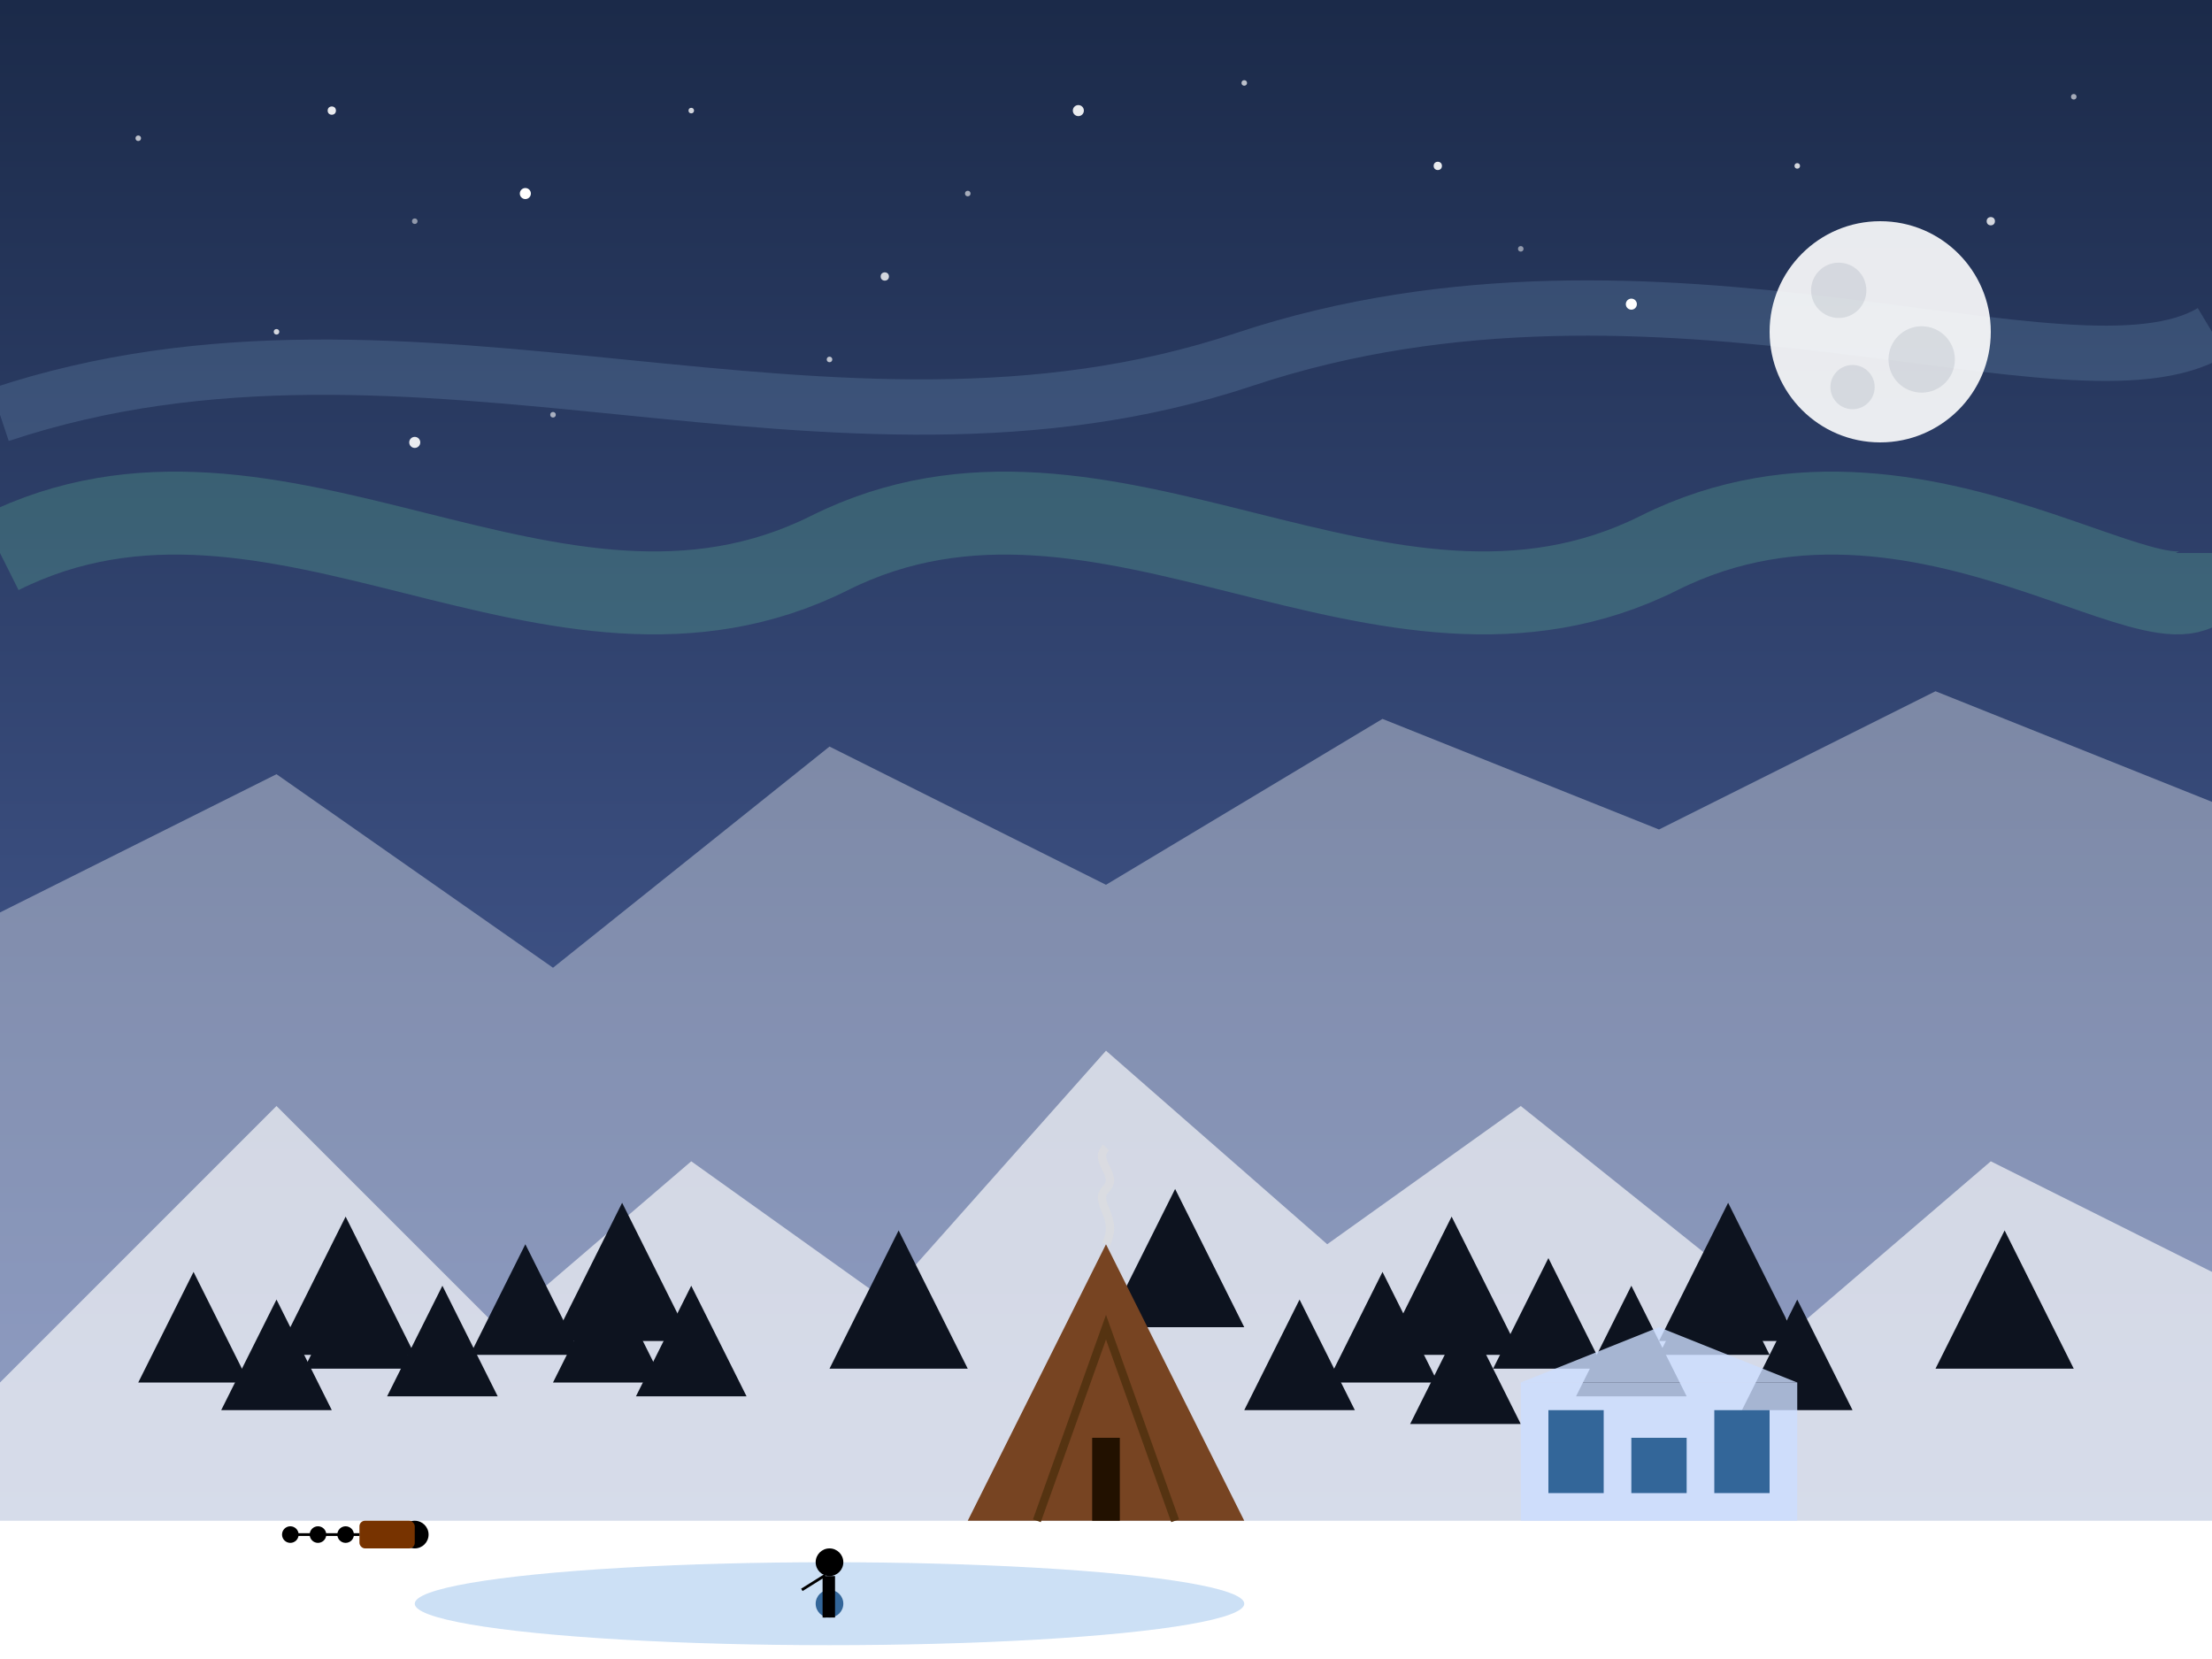
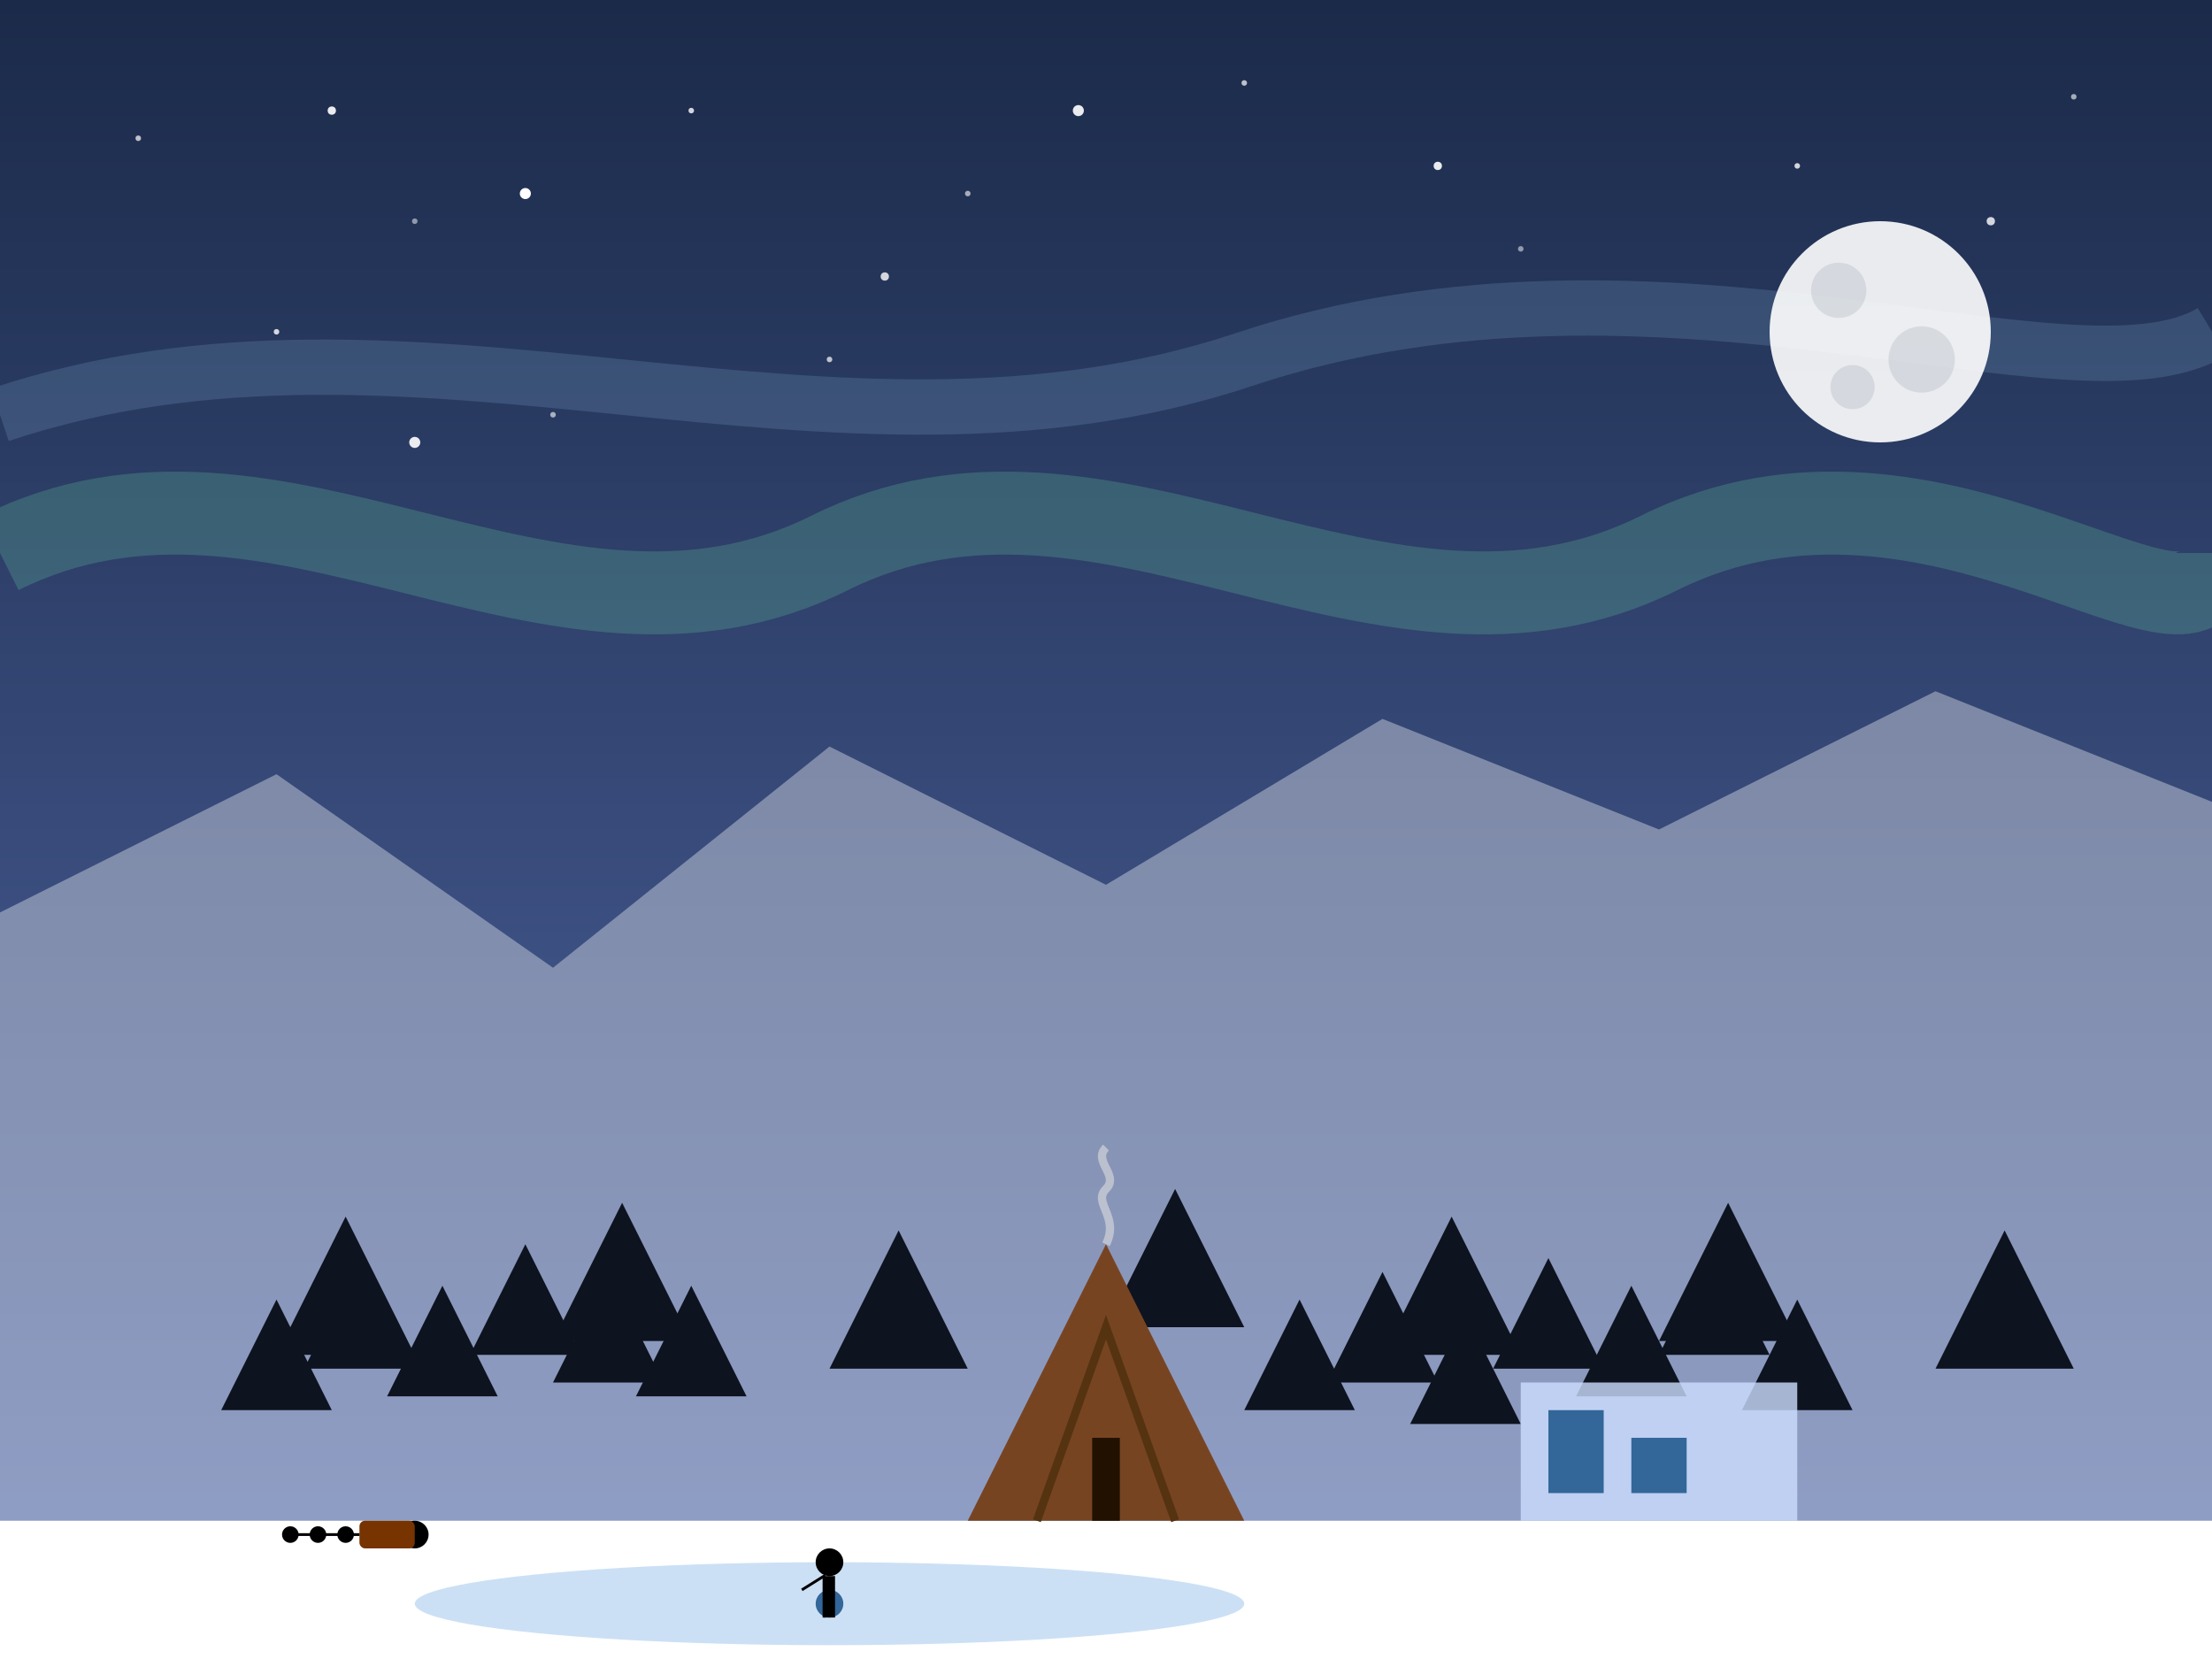
<svg xmlns="http://www.w3.org/2000/svg" viewBox="0 0 800 600">
  <defs>
    <linearGradient id="skyGradient" x1="0%" y1="0%" x2="0%" y2="100%">
      <stop offset="0%" stop-color="#1B2A49" />
      <stop offset="100%" stop-color="#546BAB" />
    </linearGradient>
    <filter id="snowTexture" x="0%" y="0%" width="100%" height="100%">
      <feTurbulence type="fractalNoise" baseFrequency="0.1" numOctaves="3" seed="5" result="noise" />
      <feColorMatrix type="matrix" values="1 0 0 0 0 0 1 0 0 0 0 0 1 0 0 0 0 0 0.5 0" in="noise" result="colorNoise" />
      <feBlend in="SourceGraphic" in2="colorNoise" mode="overlay" result="blend" />
    </filter>
  </defs>
  <rect width="800" height="600" fill="url(#skyGradient)" />
  <path d="M0,200 C100,150 200,250 300,200 C400,150 500,250 600,200 C700,150 800,250 800,200" fill="none" stroke="#77EEAA" stroke-width="30" opacity="0.2" />
  <path d="M0,150 C150,100 300,180 450,130 C600,80 750,150 800,120" fill="none" stroke="#AADDFF" stroke-width="20" opacity="0.15" />
  <g fill="white">
    <circle cx="50" cy="50" r="1" opacity="0.7" />
    <circle cx="150" cy="80" r="1" opacity="0.5" />
    <circle cx="250" cy="40" r="1" opacity="0.8" />
    <circle cx="350" cy="70" r="1" opacity="0.6" />
    <circle cx="450" cy="30" r="1" opacity="0.7" />
    <circle cx="550" cy="90" r="1" opacity="0.5" />
    <circle cx="650" cy="60" r="1" opacity="0.8" />
    <circle cx="750" cy="35" r="1" opacity="0.6" />
    <circle cx="100" cy="120" r="1" opacity="0.8" />
    <circle cx="200" cy="150" r="1" opacity="0.6" />
    <circle cx="300" cy="130" r="1" opacity="0.7" />
    <circle cx="120" cy="40" r="1.5" opacity="0.9" />
    <circle cx="320" cy="100" r="1.5" opacity="0.8" />
    <circle cx="520" cy="60" r="1.5" opacity="0.9" />
    <circle cx="720" cy="80" r="1.5" opacity="0.8" />
    <circle cx="190" cy="70" r="2" opacity="1" />
    <circle cx="390" cy="40" r="2" opacity="0.9" />
-     <circle cx="590" cy="110" r="2" opacity="1" />
    <circle cx="150" cy="160" r="2" opacity="0.9" />
  </g>
  <circle cx="680" cy="120" r="40" fill="white" opacity="0.9" />
  <circle cx="665" cy="105" r="10" fill="#1B2A49" opacity="0.1" />
  <circle cx="695" cy="130" r="12" fill="#1B2A49" opacity="0.1" />
  <circle cx="670" cy="140" r="8" fill="#1B2A49" opacity="0.1" />
  <path d="M0,330 L100,280 L200,350 L300,270 L400,320 L500,260 L600,300 L700,250 L800,290 L800,600 L0,600 Z" fill="#FFFFFF" opacity="0.6" filter="url(#snowTexture)" />
-   <path d="M-100,600 L-50,450 L0,500 L100,400 L180,480 L250,420 L320,470 L400,380 L480,450 L550,400 L650,480 L720,420 L800,460 L900,600 Z" fill="#FFFFFF" opacity="0.8" filter="url(#snowTexture)" />
  <g fill="#0D131F">
-     <path d="M50,500 L70,460 L90,500 Z" />
    <path d="M80,510 L100,470 L120,510 Z" />
    <path d="M110,495 L130,455 L150,495 Z" />
    <path d="M140,505 L160,465 L180,505 Z" />
    <path d="M170,490 L190,450 L210,490 Z" />
    <path d="M200,500 L220,460 L240,500 Z" />
    <path d="M230,505 L250,465 L270,505 Z" />
    <path d="M450,510 L470,470 L490,510 Z" />
    <path d="M480,500 L500,460 L520,500 Z" />
    <path d="M510,515 L530,475 L550,515 Z" />
    <path d="M540,495 L560,455 L580,495 Z" />
    <path d="M570,505 L590,465 L610,505 Z" />
    <path d="M600,490 L620,450 L640,490 Z" />
    <path d="M630,510 L650,470 L670,510 Z" />
    <path d="M100,490 L125,440 L150,490 Z" />
    <path d="M200,485 L225,435 L250,485 Z" />
    <path d="M300,495 L325,445 L350,495 Z" />
    <path d="M400,480 L425,430 L450,480 Z" />
    <path d="M500,490 L525,440 L550,490 Z" />
    <path d="M600,485 L625,435 L650,485 Z" />
    <path d="M700,495 L725,445 L750,495 Z" />
  </g>
  <rect x="0" y="550" width="800" height="50" fill="white" filter="url(#snowTexture)" />
  <path d="M350,550 L400,450 L450,550 Z" fill="#774422" />
  <path d="M375,550 L400,480 L425,550" fill="none" stroke="#553311" stroke-width="3" />
  <rect x="395" y="520" width="10" height="30" fill="#221100" />
  <path d="M400,450 C405,440 395,435 400,430 C405,425 395,420 400,415" fill="none" stroke="#DDDDDD" stroke-width="3" opacity="0.6" />
  <rect x="550" y="500" width="100" height="50" fill="#CCDDFF" opacity="0.8" />
  <rect x="560" y="510" width="20" height="30" fill="#336699" />
  <rect x="590" y="520" width="20" height="20" fill="#336699" />
-   <rect x="620" y="510" width="20" height="30" fill="#336699" />
-   <path d="M550,500 L600,480 L650,500" fill="#CCDDFF" opacity="0.8" />
  <ellipse cx="300" cy="580" rx="150" ry="15" fill="#AACCEE" opacity="0.6" />
  <circle cx="300" cy="580" r="5" fill="#336699" />
  <circle cx="300" cy="565" r="5" fill="black" />
  <rect x="298" y="570" width="4" height="15" fill="black" />
  <path d="M290,575 L298,570 L298,585" fill="none" stroke="black" stroke-width="1" />
  <circle cx="150" cy="555" r="5" fill="black" />
  <rect x="130" y="550" width="20" height="10" rx="2" ry="2" fill="#773300" />
  <circle cx="125" cy="555" r="3" fill="black" />
  <circle cx="115" cy="555" r="3" fill="black" />
  <circle cx="105" cy="555" r="3" fill="black" />
  <path d="M105,555 L125,555" stroke="black" stroke-width="1" />
  <path d="M125,555 L130,555" stroke="black" stroke-width="1" />
</svg>